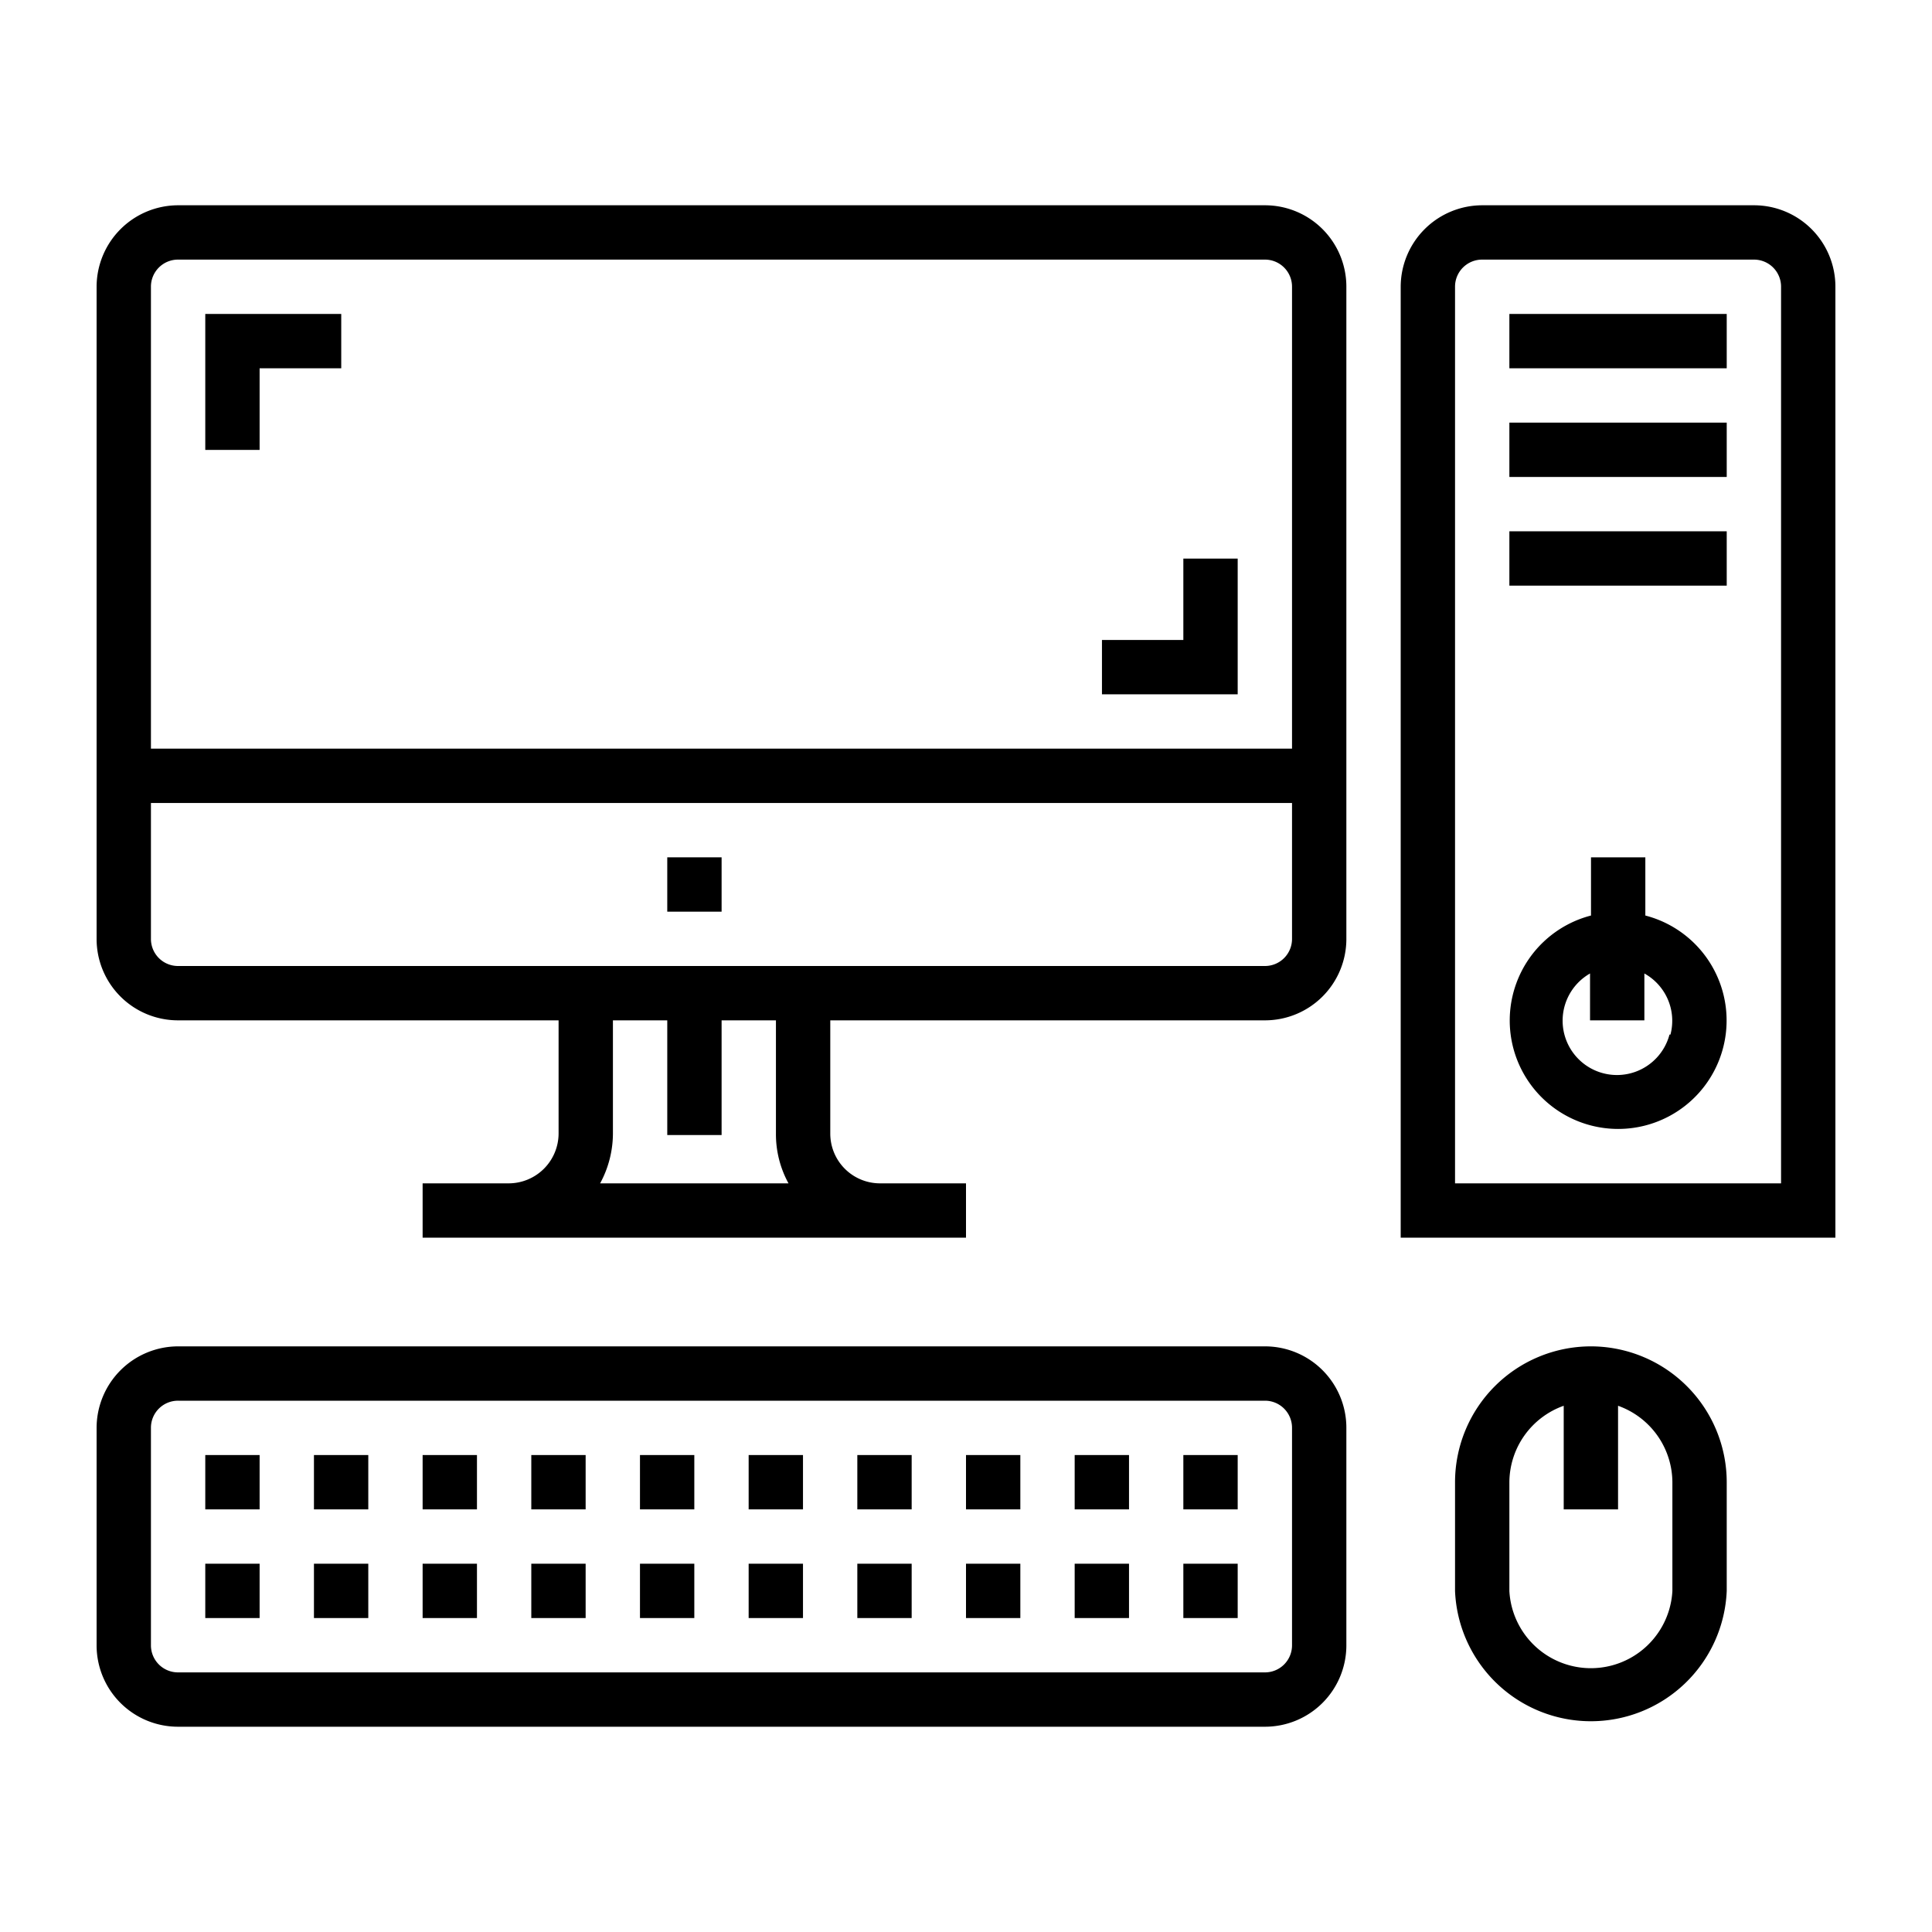
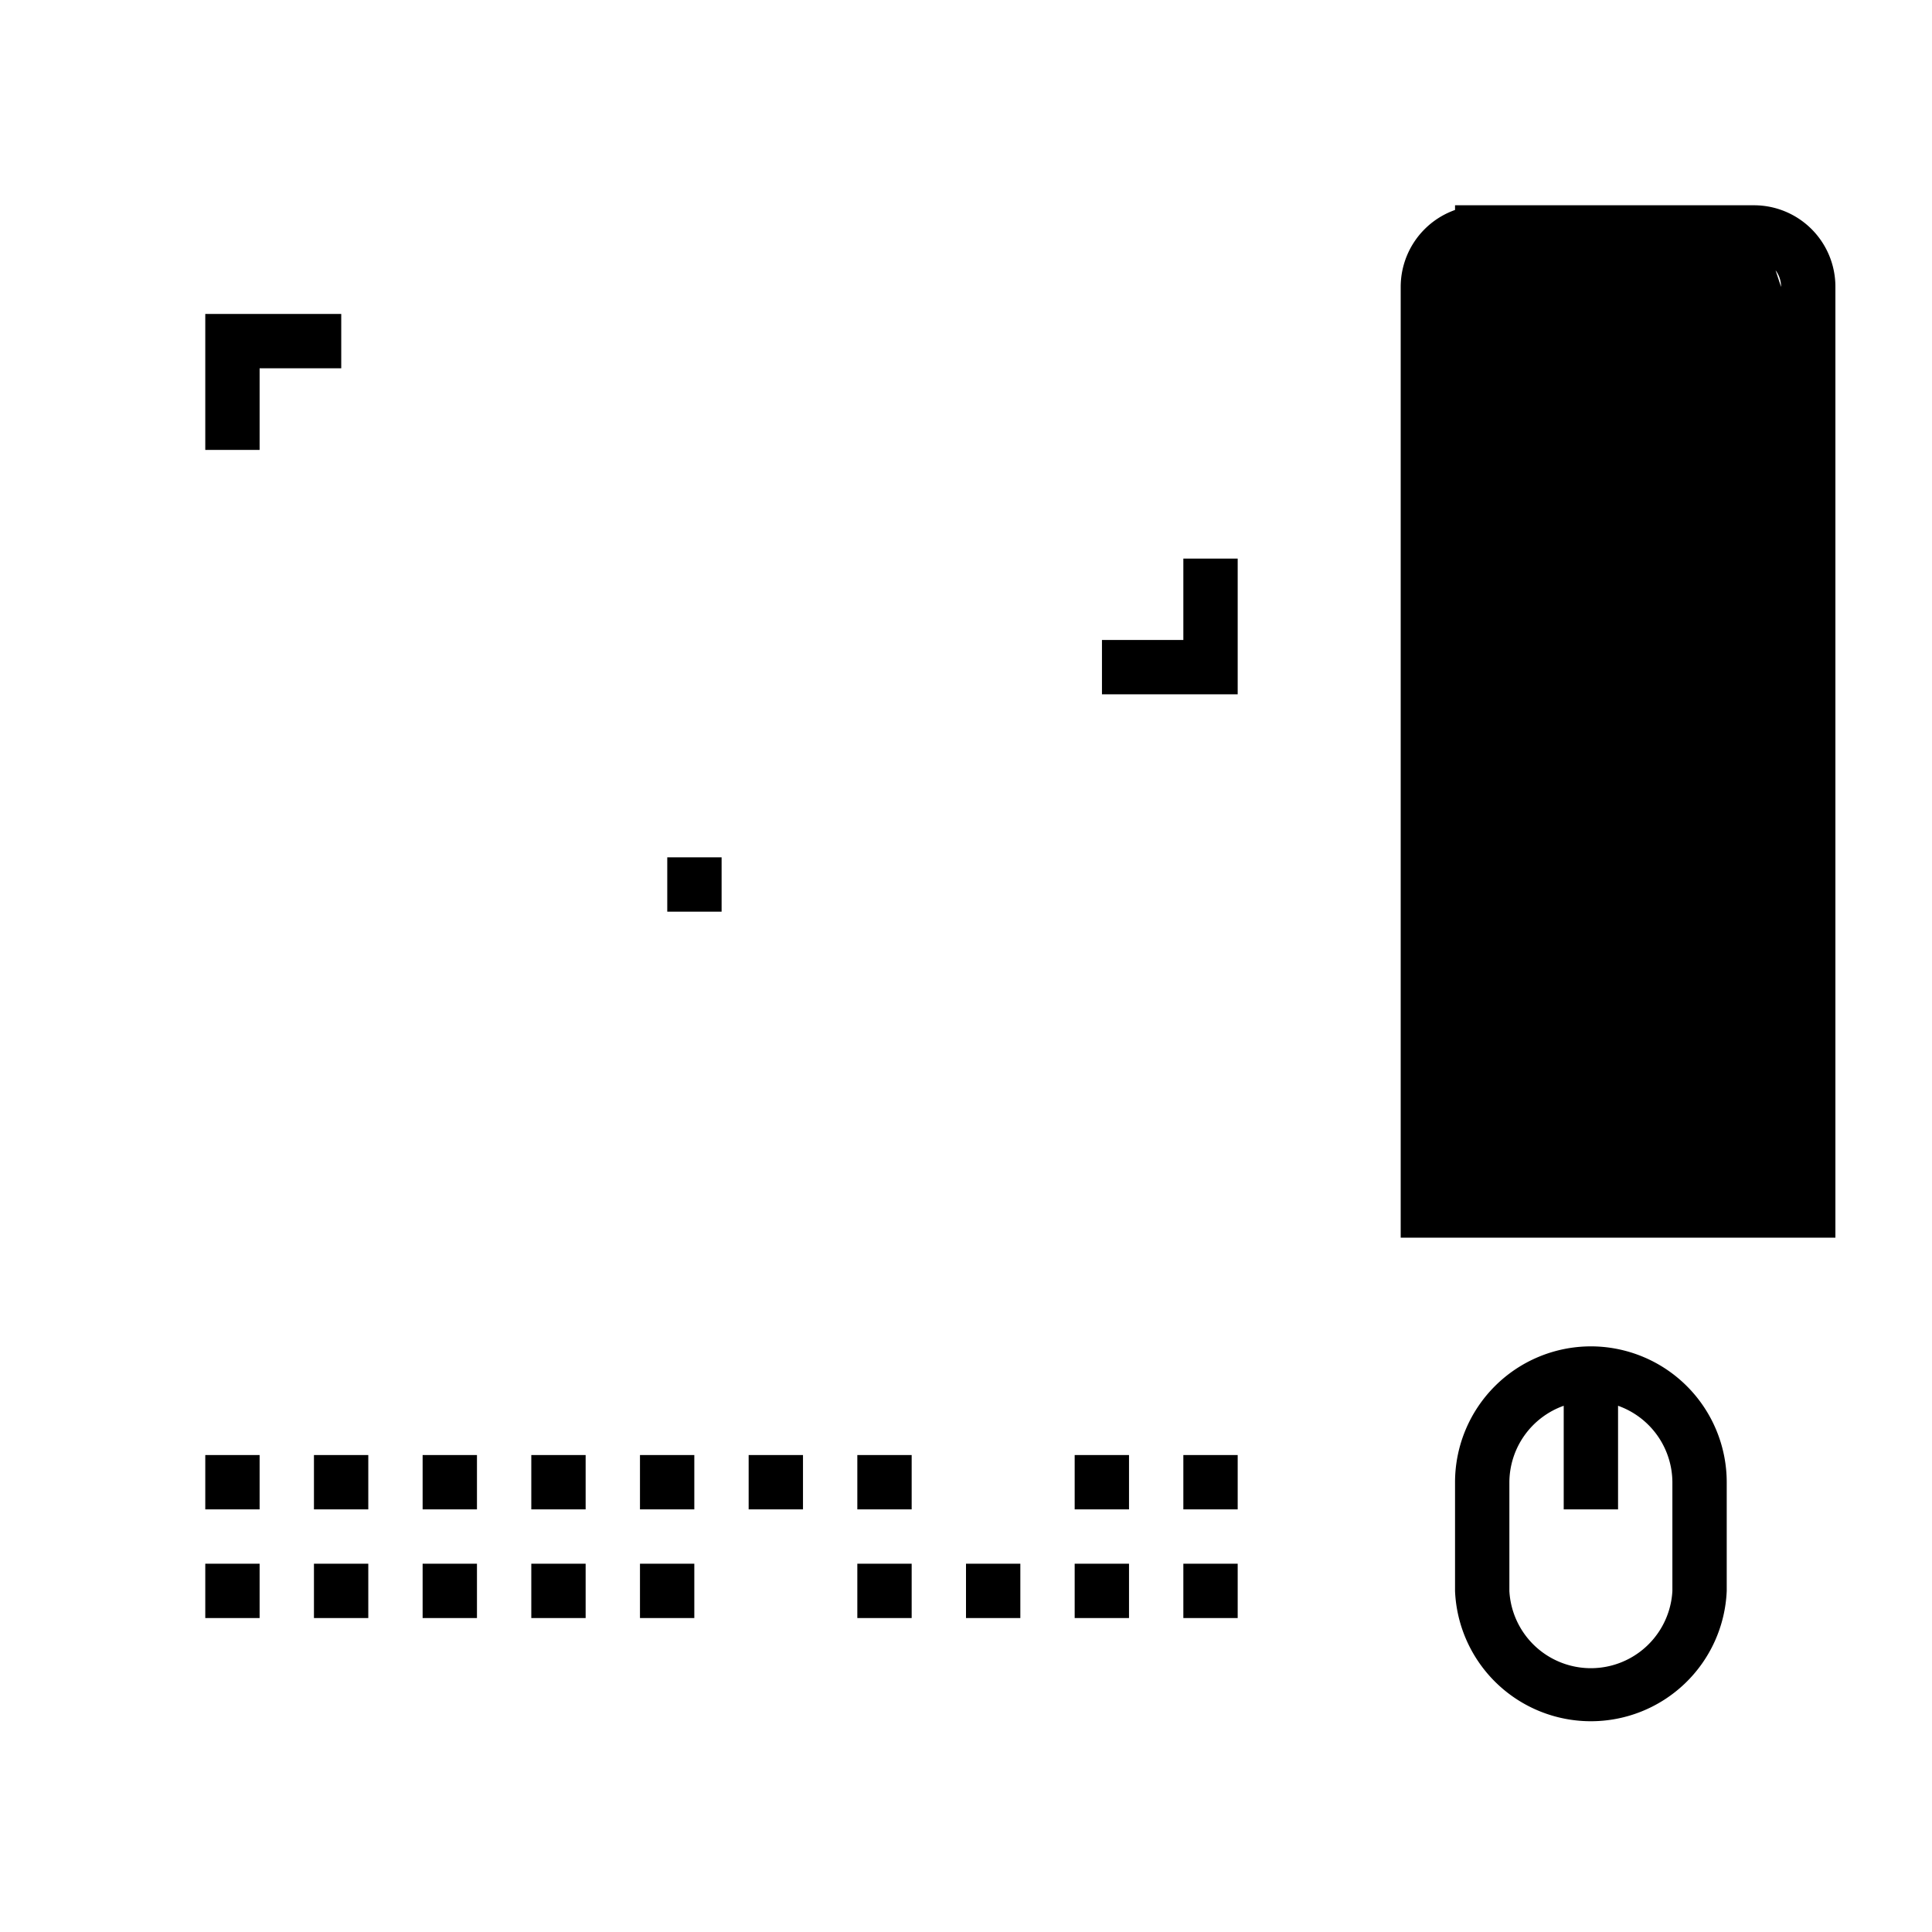
<svg xmlns="http://www.w3.org/2000/svg" id="Capa_1" data-name="Capa 1" viewBox="0 0 80 80">
  <rect x="26.5" y="60.25" width="2.25" height="2.25" />
  <rect x="35.5" y="64.75" width="2.25" height="2.25" />
  <rect x="35.5" y="60.25" width="2.25" height="2.25" />
  <rect x="31" y="60.25" width="2.25" height="2.25" />
-   <rect x="31" y="64.75" width="2.25" height="2.25" />
  <rect x="13" y="60.25" width="2.25" height="2.25" />
  <rect x="40" y="64.75" width="2.25" height="2.25" />
  <rect x="13" y="64.75" width="2.25" height="2.25" />
  <rect x="26.5" y="64.75" width="2.25" height="2.25" />
  <rect x="8.5" y="64.75" width="2.25" height="2.25" />
  <rect x="8.5" y="60.25" width="2.25" height="2.25" />
  <rect x="17.5" y="64.75" width="2.25" height="2.25" />
  <rect x="22" y="64.75" width="2.25" height="2.25" />
  <rect x="22" y="60.25" width="2.25" height="2.25" />
  <rect x="17.5" y="60.25" width="2.25" height="2.25" />
  <rect x="49" y="60.25" width="2.25" height="2.25" />
  <rect x="62.5" y="17.5" width="9" height="2.25" />
  <rect x="62.5" y="13" width="9" height="2.25" />
  <path d="M65.88,55.75a5.63,5.63,0,0,0-5.63,5.63v4.5a5.63,5.63,0,0,0,11.25,0v-4.5A5.63,5.63,0,0,0,65.88,55.75Zm3.37,10.13a3.38,3.38,0,0,1-6.75,0v-4.5a3.38,3.38,0,0,1,2.25-3.17V62.5H67V58.21a3.38,3.38,0,0,1,2.25,3.17Z" />
-   <path d="M52.38,8.5h-45A3.38,3.38,0,0,0,4,11.88v27a3.37,3.37,0,0,0,3.38,3.37H23.13v4.69A2.07,2.07,0,0,1,21.06,49H17.5v2.25H40V49H36.44a2.06,2.06,0,0,1-2.06-2.06V42.25h18a3.37,3.37,0,0,0,3.37-3.37v-27A3.37,3.37,0,0,0,52.38,8.5ZM24.85,49a4.35,4.35,0,0,0,.53-2.06V42.25h2.25V47h2.25V42.25h2.25v4.69A4.23,4.23,0,0,0,32.65,49ZM53.5,38.88A1.12,1.12,0,0,1,52.38,40h-45a1.12,1.12,0,0,1-1.13-1.12V33.25H53.5Zm0-7.88H6.25V11.88a1.12,1.12,0,0,1,1.13-1.13h45a1.12,1.12,0,0,1,1.12,1.13Z" />
-   <path d="M72.63,8.5H61.38A3.38,3.38,0,0,0,58,11.88V51.25H76V11.88A3.37,3.37,0,0,0,72.63,8.5ZM73.75,49H60.25V11.88a1.12,1.12,0,0,1,1.13-1.13H72.63a1.12,1.12,0,0,1,1.12,1.13Z" />
-   <rect x="40" y="60.25" width="2.25" height="2.25" />
+   <path d="M72.63,8.5H61.38A3.38,3.38,0,0,0,58,11.88V51.25H76V11.88A3.37,3.37,0,0,0,72.63,8.5ZH60.25V11.88a1.12,1.12,0,0,1,1.13-1.13H72.63a1.12,1.12,0,0,1,1.12,1.13Z" />
  <path d="M68.13,37.91V35.5H65.88v2.41a4.49,4.49,0,1,0,2.25,0Zm1,4.93a2.25,2.25,0,1,1-3.29-2.53v1.94h2.25V40.31A2.24,2.24,0,0,1,69.17,42.84Z" />
  <rect x="62.5" y="22" width="9" height="2.25" />
  <rect x="49" y="64.75" width="2.25" height="2.25" />
  <polygon points="49 26.5 45.63 26.5 45.63 28.75 51.25 28.75 51.25 23.13 49 23.13 49 26.5" />
  <rect x="44.5" y="64.75" width="2.25" height="2.25" />
  <rect x="44.5" y="60.25" width="2.25" height="2.25" />
  <polygon points="8.5 18.63 10.75 18.63 10.75 15.25 14.13 15.25 14.13 13 8.5 13 8.5 18.63" />
  <rect x="27.63" y="35.5" width="2.25" height="2.25" />
-   <path d="M52.38,55.75h-45A3.38,3.38,0,0,0,4,59.13v9A3.37,3.37,0,0,0,7.38,71.5h45a3.37,3.37,0,0,0,3.37-3.37v-9A3.37,3.37,0,0,0,52.38,55.75ZM53.5,68.13a1.12,1.12,0,0,1-1.12,1.12h-45a1.12,1.12,0,0,1-1.13-1.12v-9A1.12,1.12,0,0,1,7.38,58h45a1.12,1.12,0,0,1,1.12,1.13Z" />
</svg>